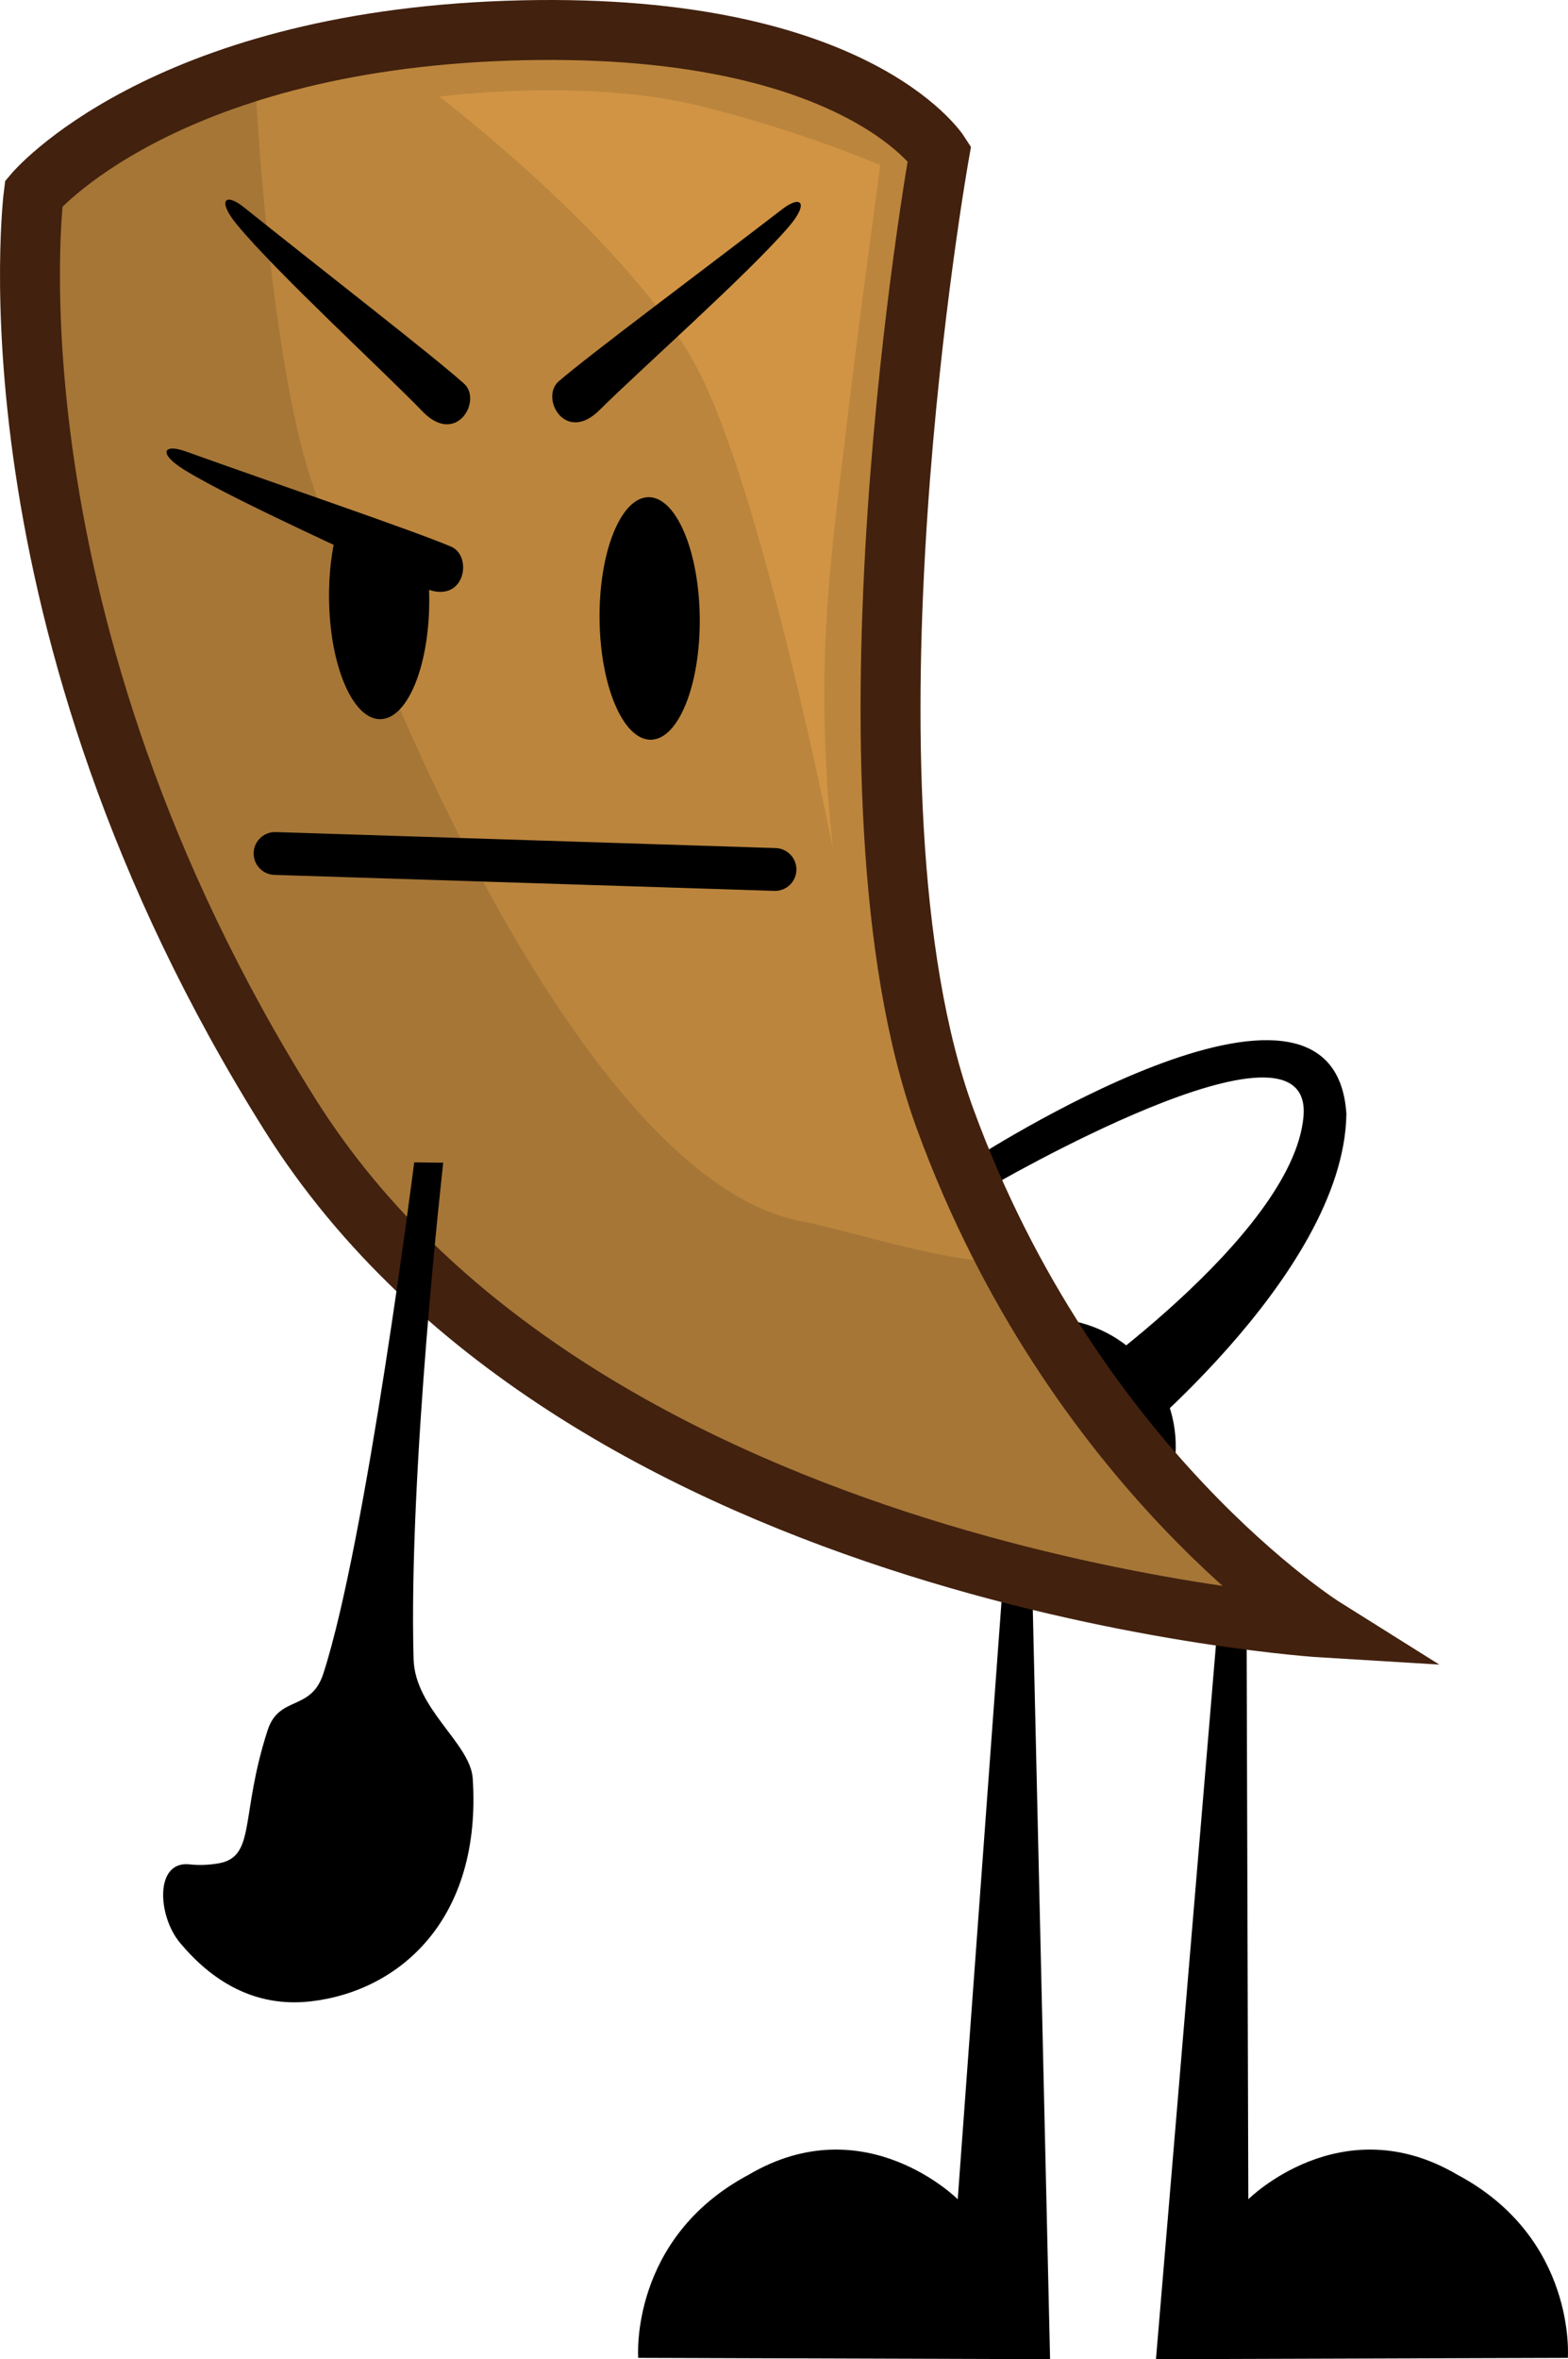
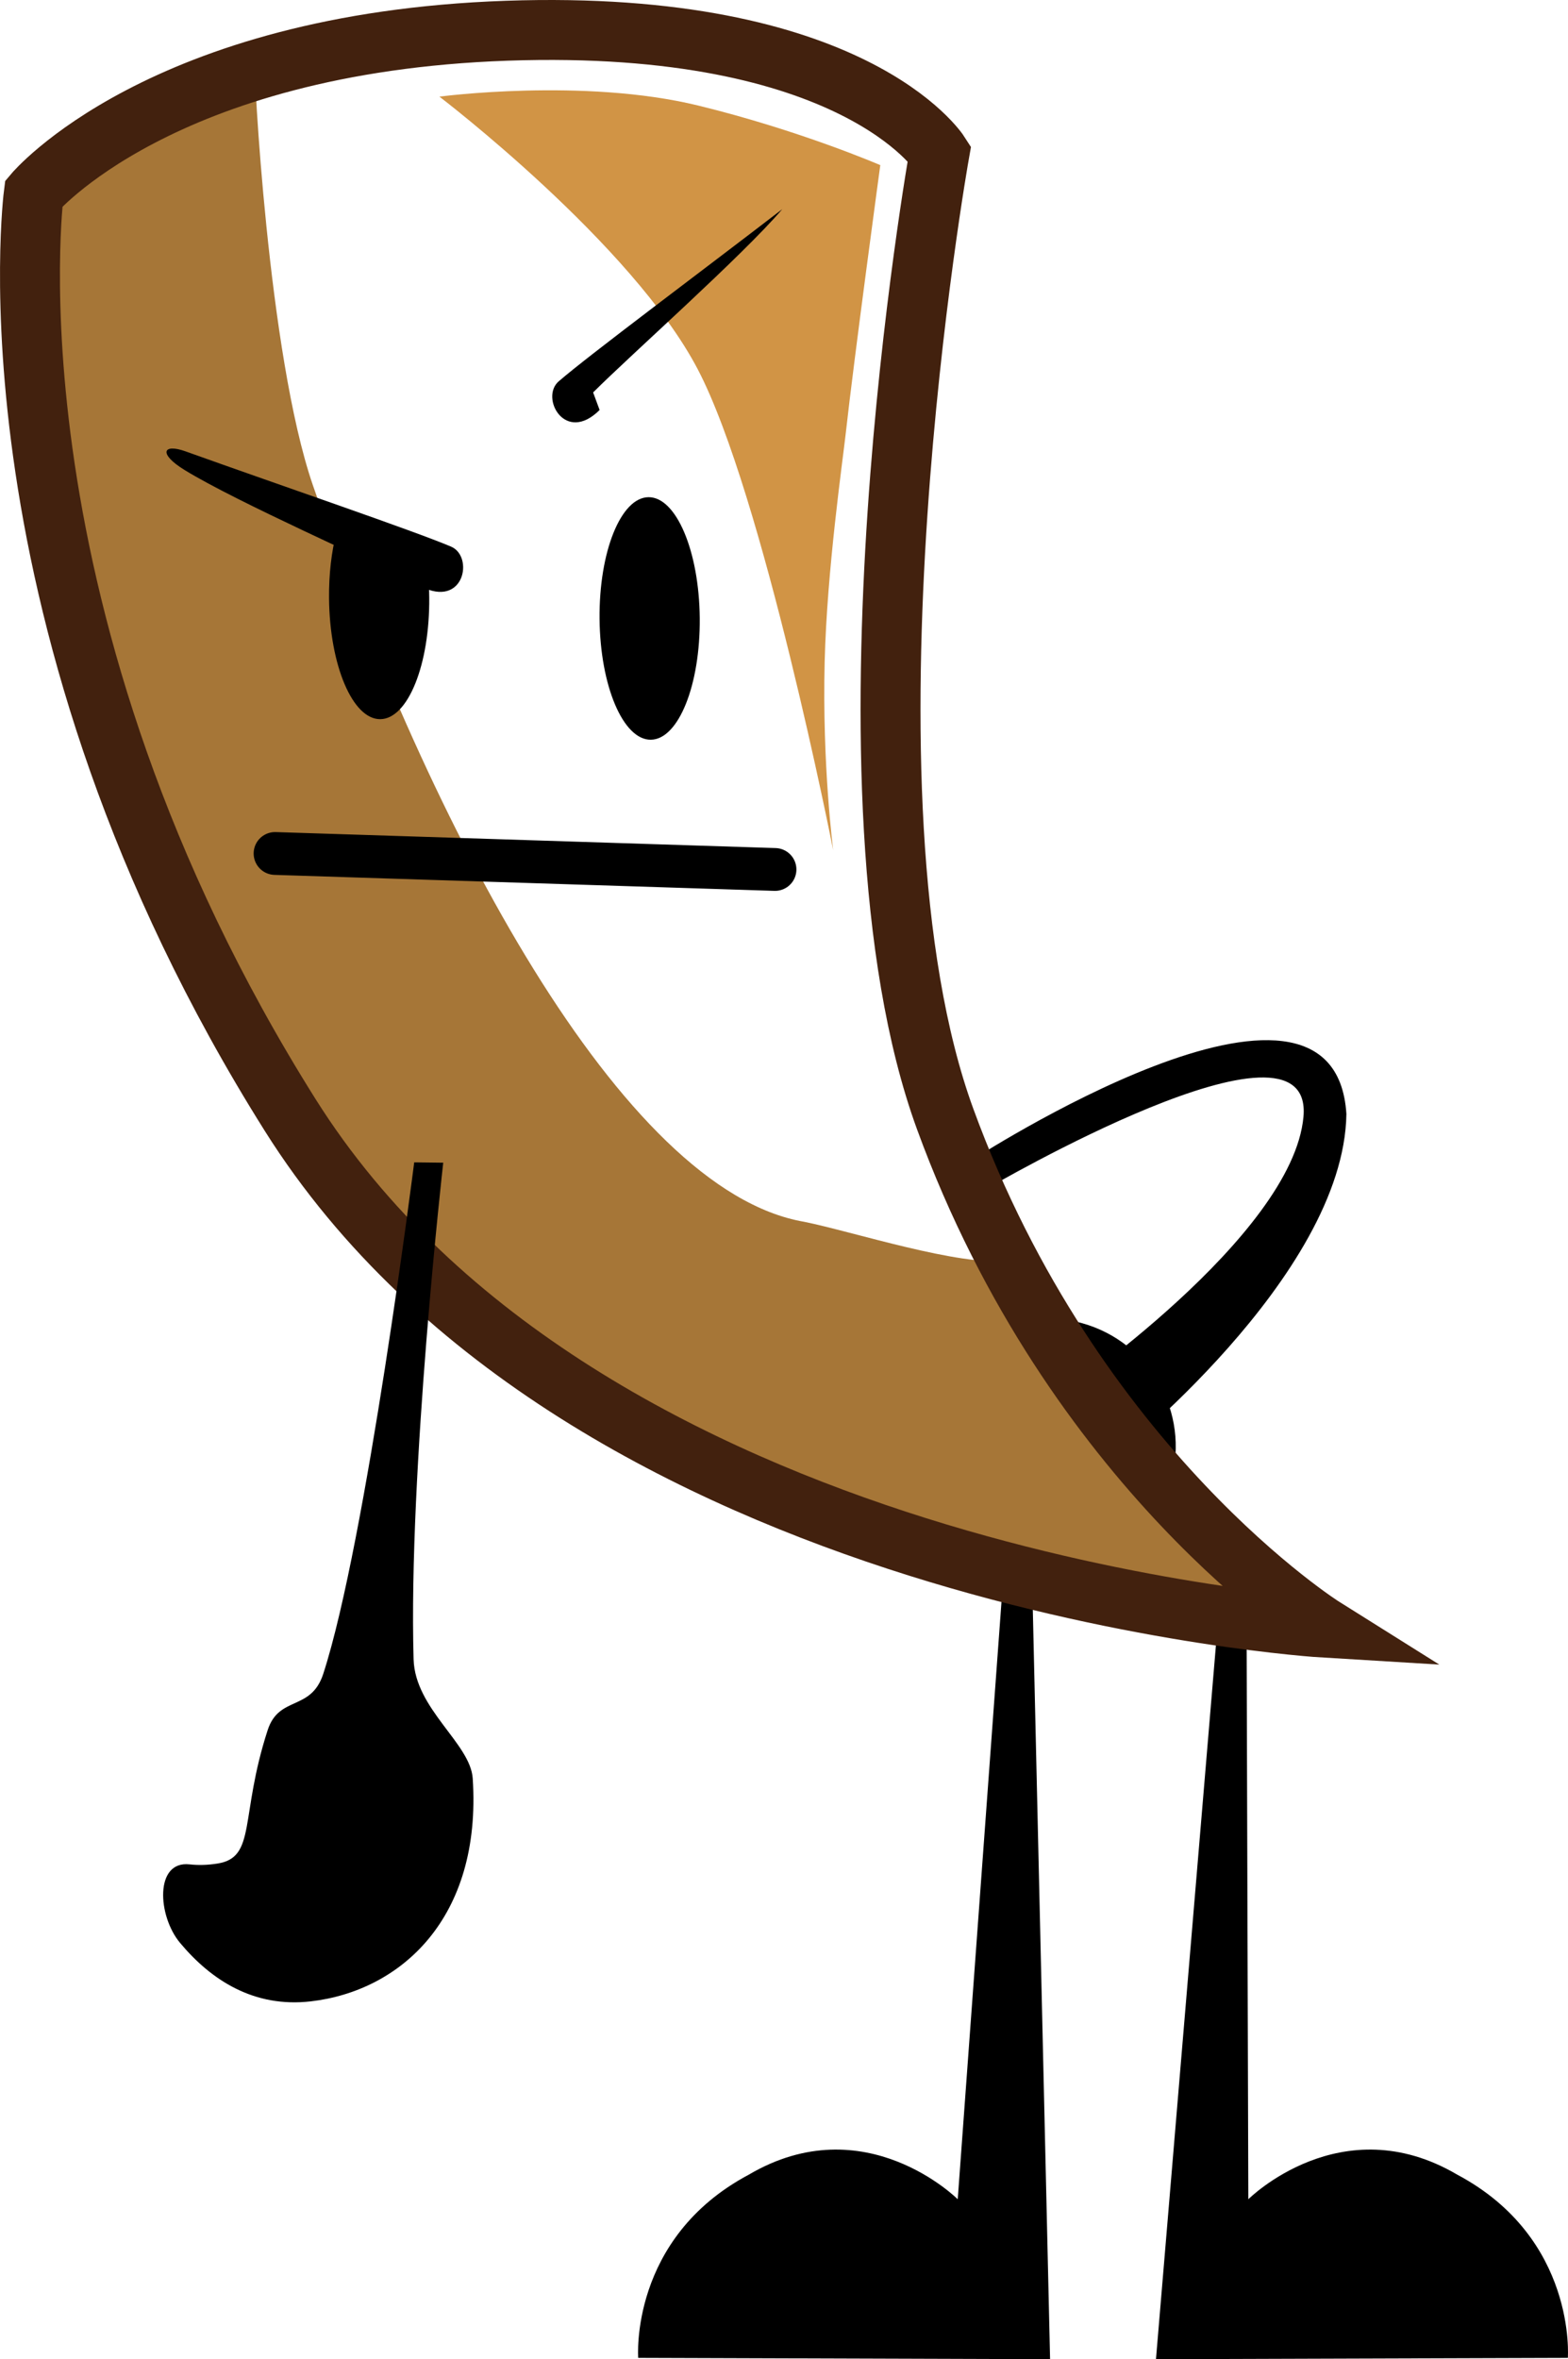
<svg xmlns="http://www.w3.org/2000/svg" version="1.1" width="183.163" height="275.501" viewBox="0,0,183.163,275.501">
  <g transform="translate(-146.668,-40.5)">
    <g data-paper-data="{&quot;isPaintingLayer&quot;:true}" fill-rule="nonzero" stroke-linejoin="miter" stroke-miterlimit="10" stroke-dasharray="" stroke-dashoffset="0" style="mix-blend-mode: normal">
      <g fill="#000000" stroke="none" stroke-width="0">
        <path d="M260.058,176.055c0,0 42.484,-27.656 43.887,-5.465c-0.287,19.006 -27.361,40.294 -27.361,40.294l-5.964,-7.534c0,0 27.027,-18.431 28.309,-32.422c1.281,-13.991 -36.979,8.377 -36.979,8.377z" stroke-linecap="round" />
        <path d="M254.687,205.409c2.208,-7.946 10.439,-12.598 18.385,-10.391c7.946,2.208 12.598,10.439 10.391,18.385c-2.208,7.946 -10.439,12.598 -18.385,10.391c-7.946,-2.208 -12.598,-10.439 -10.391,-18.385z" stroke-linecap="butt" />
      </g>
      <path d="M267.268,226.473l2.063,89.527l-48.112,-0.155c0,0 -1.059,-13.96 12.922,-21.396c13.556,-7.975 24.403,2.874 24.403,2.874l5.215,-71.174z" data-paper-data="{&quot;index&quot;:null}" fill="#000000" stroke="#000000" stroke-width="0" stroke-linecap="round" />
      <path d="M292.273,226.149l0.215,71.174c0,0 10.847,-10.849 24.403,-2.874c13.981,7.436 12.922,21.396 12.922,21.396l-48.112,0.155l7.563,-90.027z" fill="#000000" stroke="#000000" stroke-width="0" stroke-linecap="round" />
      <path d="" fill="#bb853d" stroke="#000000" stroke-width="0" stroke-linecap="butt" />
      <g>
-         <path d="M150.613,63.104c0,0 6.957,-17.355 54.748,-19.015c40.499,-1.407 51.042,14.311 51.042,14.311c0,0 -13.279,74.56 0.668,112.764c14.988,41.054 44.257,59.407 44.257,59.407c0,0 -86.389,-5.194 -120.774,-59.881c-36.406,-57.899 -29.941,-107.586 -29.941,-107.586z" fill="#bb853d" stroke="#000000" stroke-width="0" stroke-linecap="round" />
        <path d="M197.998,51.785c0,0 16.826,-2.228 30.227,1.04c11.9,2.902 21.273,6.96 21.273,6.96c0,0 -3.036,22.321 -4.043,31.384c-0.35,3.146 -2.191,15.96 -2.455,26.591c-0.301,12.131 0.997,22.025 0.997,22.025c0,0 -8.178,-41.536 -15.813,-56.143c-7.698,-14.726 -30.187,-31.857 -30.187,-31.857z" fill="#d19445" stroke="#000000" stroke-width="0" stroke-linecap="round" />
        <path d="M301.328,230.571c0,0 -86.389,-5.194 -120.774,-59.881c-36.406,-57.899 -29.941,-107.586 -29.941,-107.586c0,0 3.888,-9.699 25.817,-15.289c-0.166,0.435 1.527,34.078 6.786,49.349c13.704,39.798 35.991,82.334 57.378,86.012c5.59,1.118 18.271,5.258 23.819,4.532c15.568,29.479 36.915,42.864 36.915,42.864z" fill="#a67637" stroke="#000000" stroke-width="0" stroke-linecap="butt" />
        <path d="M205.861,44.089c40.499,-1.407 50.542,14.311 50.542,14.311c0,0 -13.279,74.56 0.668,112.764c14.988,41.054 44.257,59.407 44.257,59.407c0,0 -86.389,-5.194 -120.774,-59.881c-36.406,-57.899 -29.941,-107.586 -29.941,-107.586c0,0 14.749,-17.608 55.248,-19.015z" fill="none" stroke="#42210e" stroke-width="7" stroke-linecap="round" />
      </g>
      <path d="M198.443,176.278c0,0 -4.087,36.077 -3.462,57.98c0.166,5.829 6.637,9.825 6.907,13.923c1.079,16.356 -8.45,24.828 -18.917,26.033c-6.641,0.765 -11.629,-2.472 -15.272,-6.832c-2.641,-3.161 -2.974,-9.624 1.12,-9.165c0.996,0.112 2.085,0.091 3.273,-0.1c4.546,-0.73 2.557,-5.459 5.843,-15.575c1.33,-4.095 5.059,-2.158 6.498,-6.586c5.017,-15.435 10.62,-59.719 10.62,-59.719z" fill="#000000" stroke="#000000" stroke-width="0" stroke-linecap="round" />
      <path d="M178.798,140.167l58.4,1.867" fill="none" stroke="#000000" stroke-width="5" stroke-linecap="round" />
      <path d="M195.836,108.983c-5.734,-2.931 -21.393,-9.787 -27.598,-13.592c-3.122,-1.915 -2.543,-3.129 0.092,-2.185c11.417,4.09 26.563,9.239 31.026,11.126c2.691,1.138 1.548,7.242 -3.52,4.652z" fill="#000000" stroke="#000000" stroke-width="0" stroke-linecap="round" />
      <path d="M228.408,112.666c0.074,7.821 -2.485,14.187 -5.717,14.217c-3.232,0.031 -5.912,-6.285 -5.987,-14.106c-0.074,-7.821 2.485,-14.187 5.717,-14.217c3.232,-0.031 5.912,6.285 5.987,14.106z" fill="#000000" stroke="none" stroke-width="NaN" stroke-linecap="butt" />
      <path d="M196.808,110.266c0.074,7.821 -2.485,14.187 -5.717,14.217c-3.232,0.031 -5.912,-6.285 -5.987,-14.106c-0.027,-2.811 0.287,-5.434 0.849,-7.642c3.158,1.593 6.701,2.536 10.451,2.653c0.245,1.519 0.387,3.162 0.403,4.878z" fill="#000000" stroke="none" stroke-width="NaN" stroke-linecap="butt" />
-       <path d="M196.028,88.552c-4.47,-4.635 -17.052,-16.207 -21.683,-21.822c-2.331,-2.826 -1.389,-3.786 0.797,-2.037c9.468,7.578 22.12,17.369 25.727,20.604c2.175,1.951 -0.889,7.352 -4.841,3.255z" fill="#000000" stroke="#000000" stroke-width="0" stroke-linecap="round" />
-       <path d="M216.71,88.378c-4.029,4.02 -6.99,-1.439 -4.777,-3.347c3.669,-3.166 16.506,-12.712 26.117,-20.107c2.219,-1.707 3.142,-0.729 0.758,2.052c-4.738,5.526 -17.539,16.855 -22.098,21.403z" data-paper-data="{&quot;index&quot;:null}" fill="#000000" stroke="#000000" stroke-width="0" stroke-linecap="round" />
+       <path d="M216.71,88.378c-4.029,4.02 -6.99,-1.439 -4.777,-3.347c3.669,-3.166 16.506,-12.712 26.117,-20.107c-4.738,5.526 -17.539,16.855 -22.098,21.403z" data-paper-data="{&quot;index&quot;:null}" fill="#000000" stroke="#000000" stroke-width="0" stroke-linecap="round" />
    </g>
  </g>
</svg>